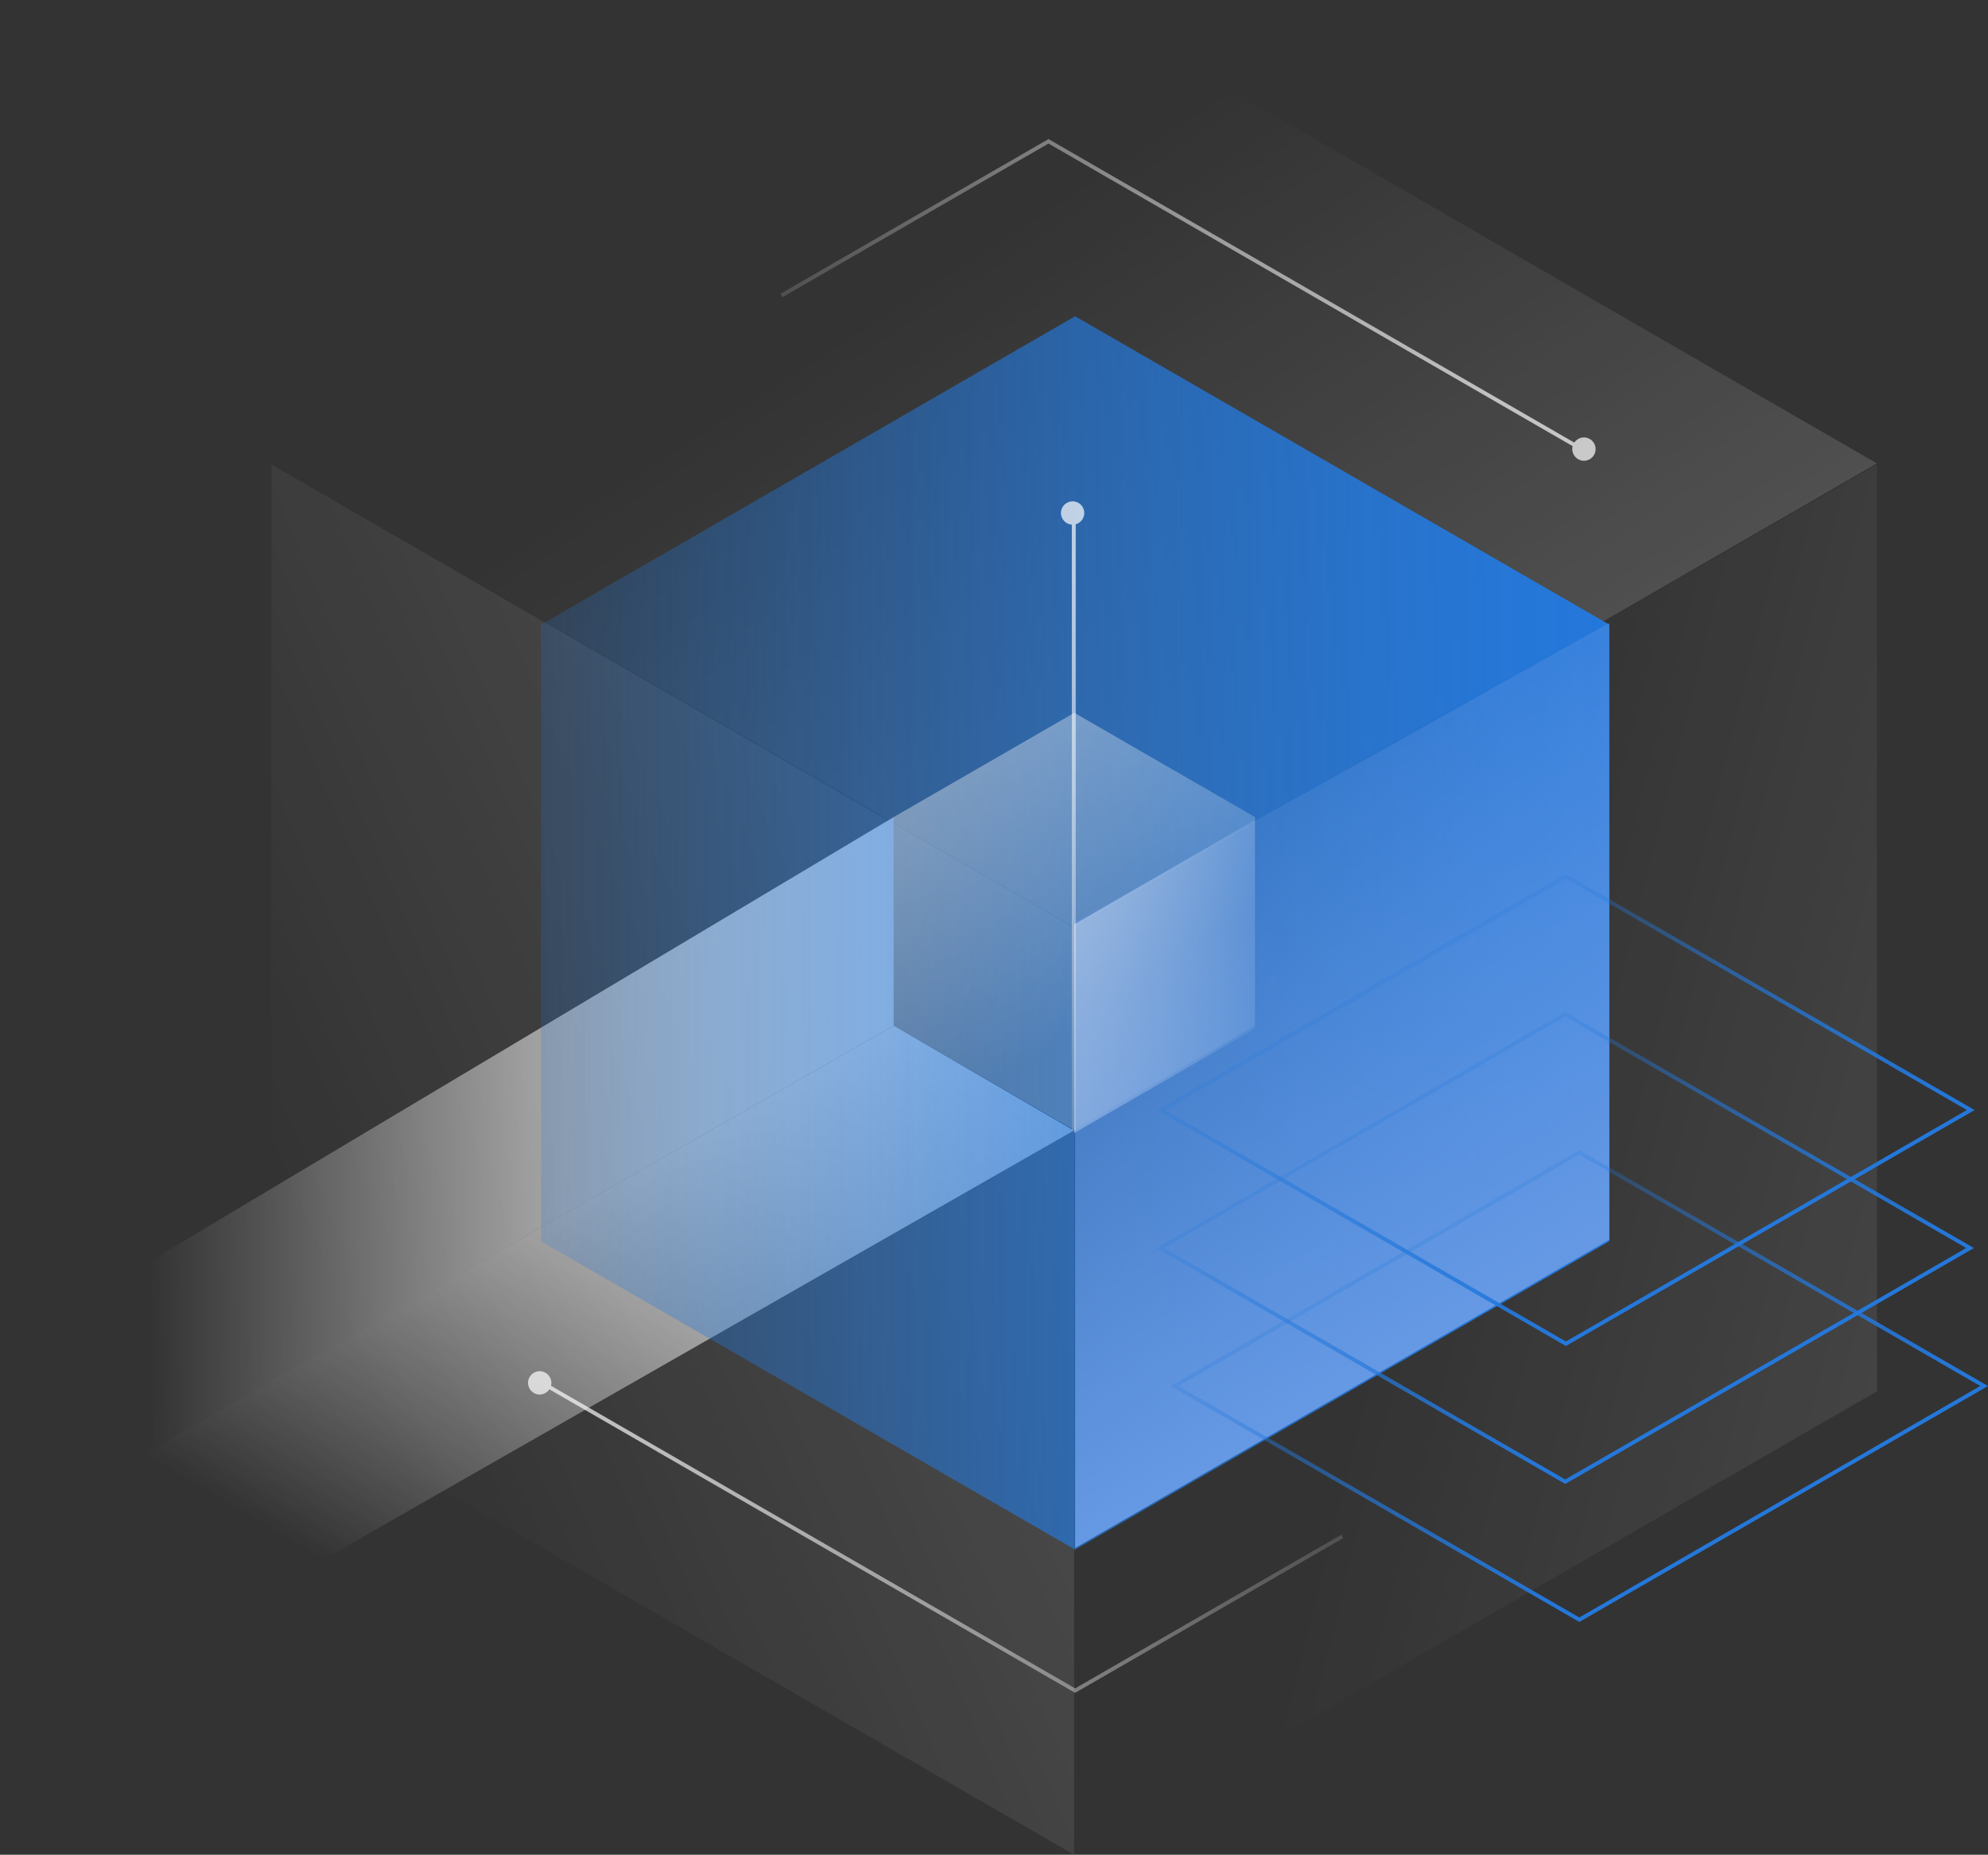
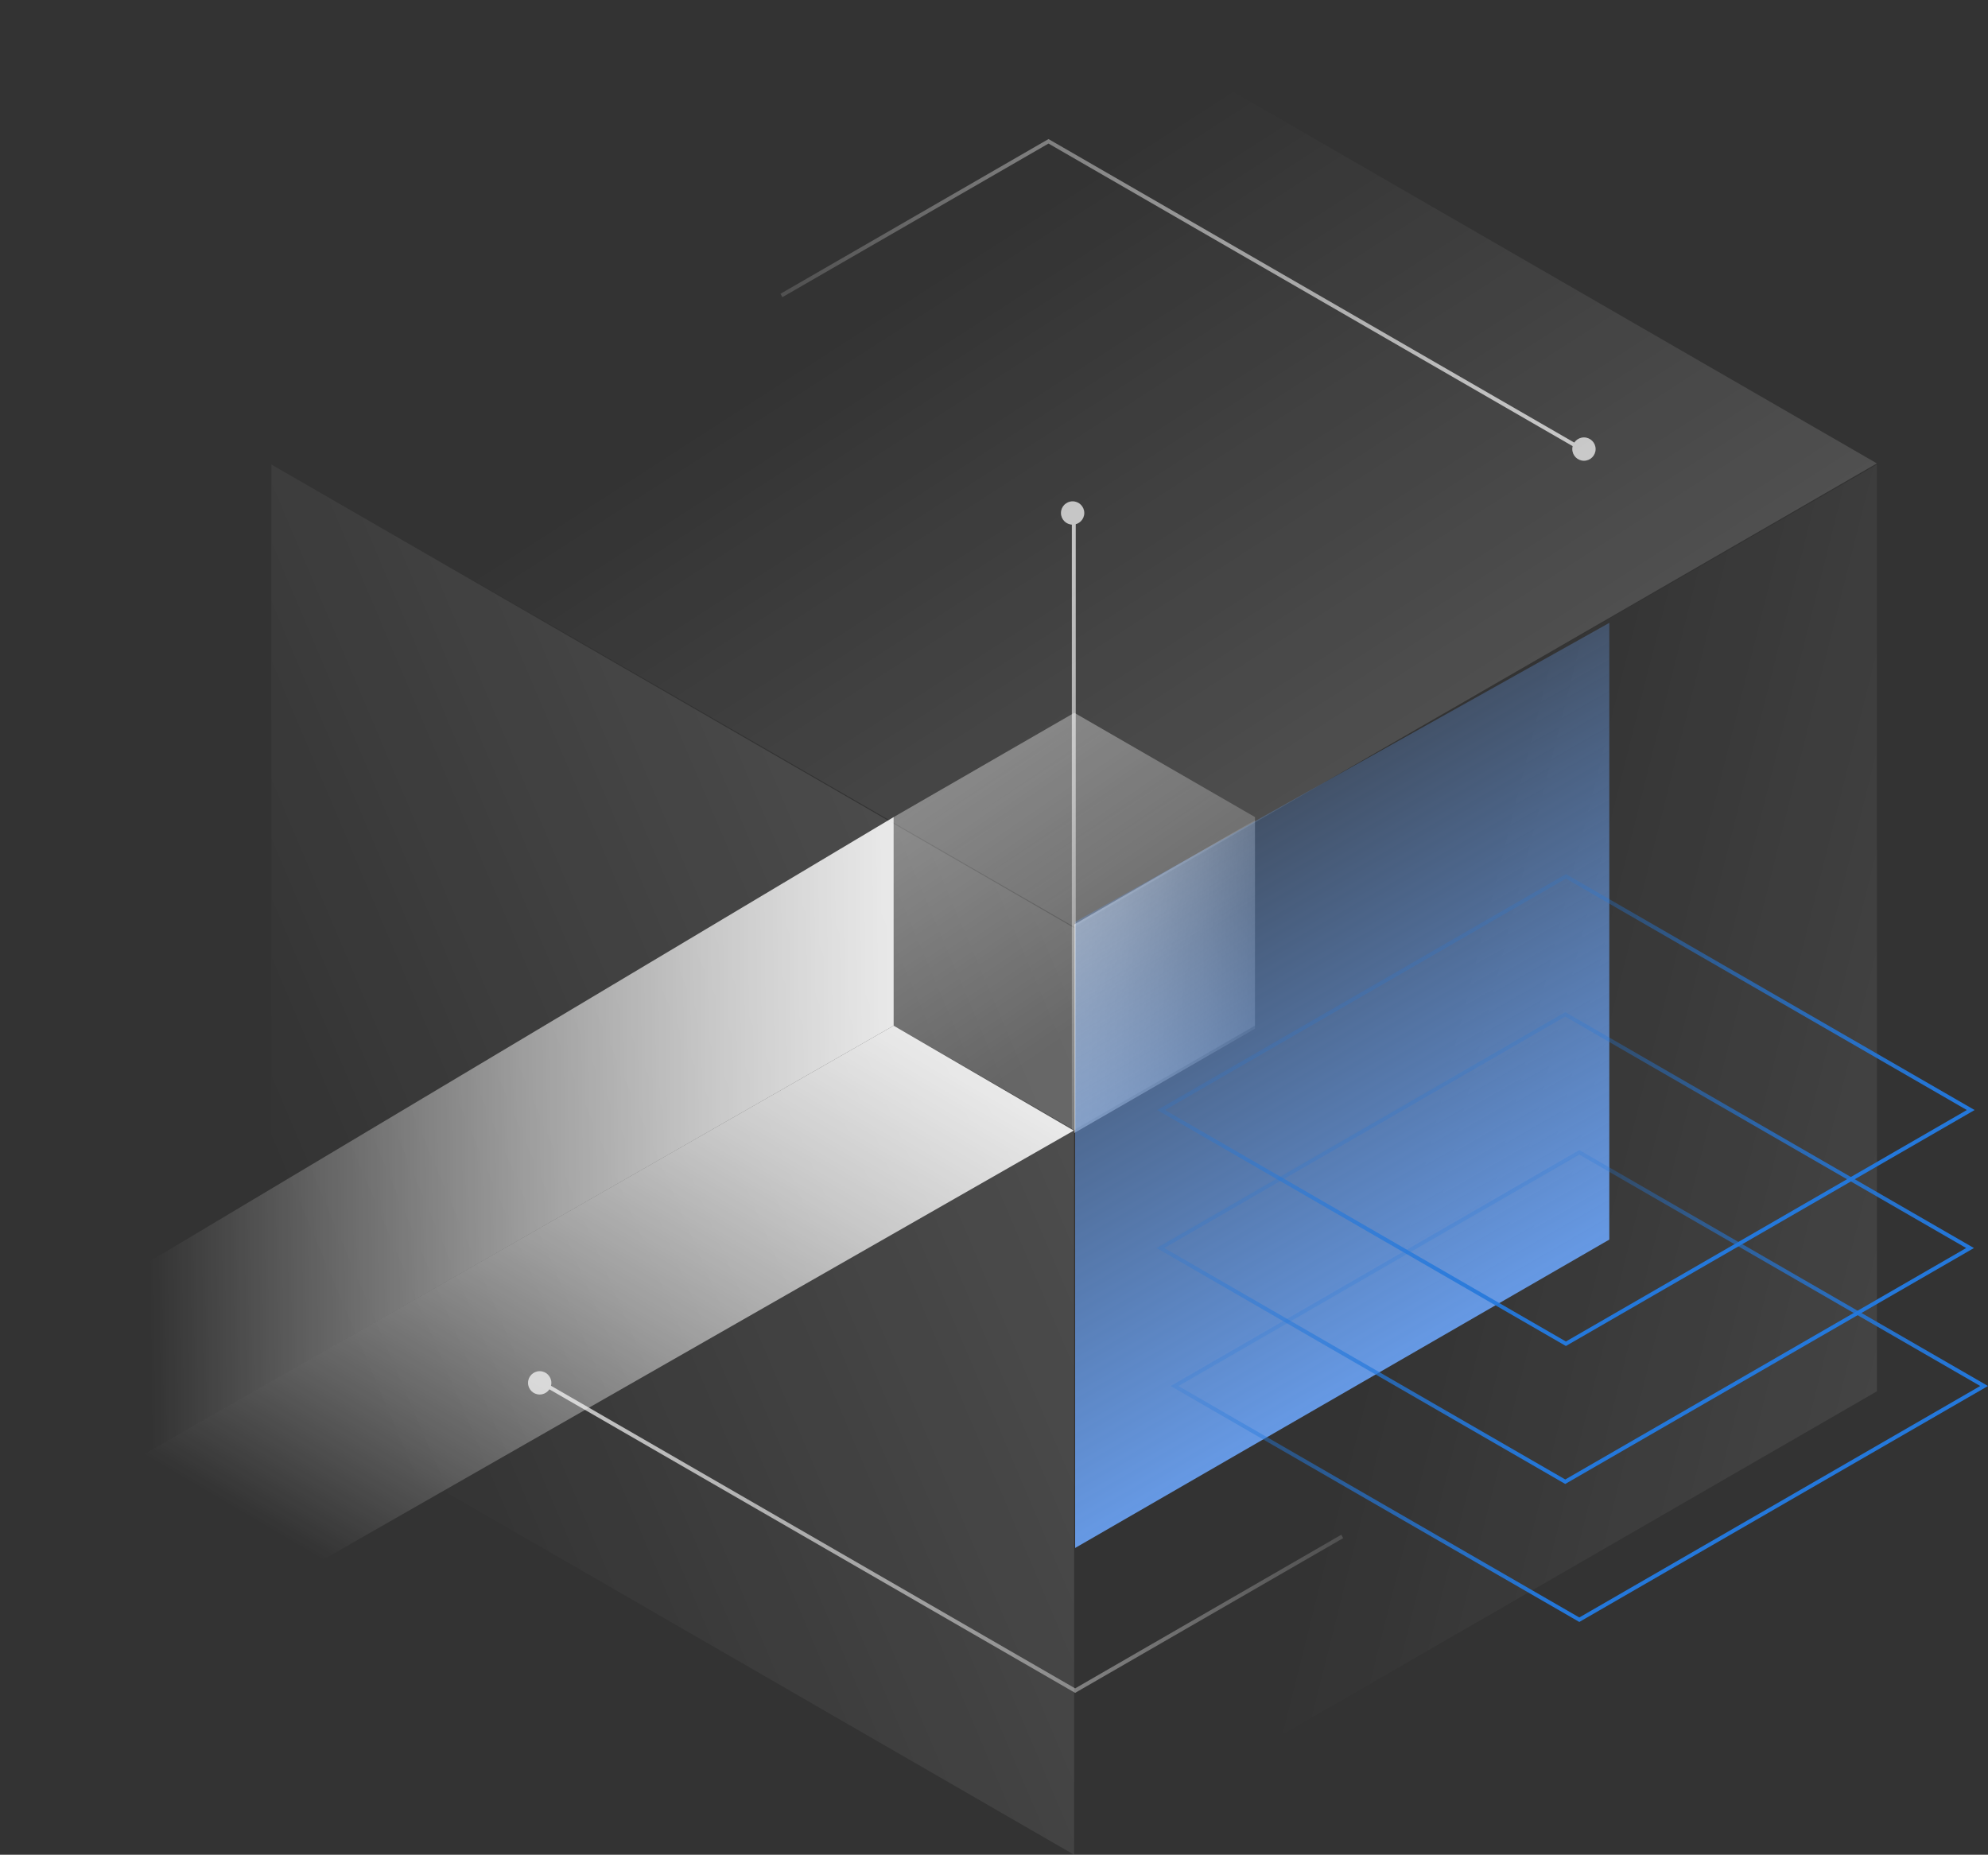
<svg xmlns="http://www.w3.org/2000/svg" xmlns:xlink="http://www.w3.org/1999/xlink" viewBox="0 0 511.06 476.86">
  <rect x="0" y="0" width="511.06" height="476.86" fill="#333333" stroke="none" />
  <defs>
    <style>.cls-1{isolation:isolate;}.cls-2{mix-blend-mode:screen;}.cls-3{fill:url(#linear-gradient);}.cls-4{fill:url(#linear-gradient-2);}.cls-5{fill:url(#linear-gradient-3);}.cls-6{fill:url(#linear-gradient-4);}.cls-7{fill:url(#linear-gradient-5);}.cls-8{opacity:0.7;}.cls-15,.cls-16,.cls-17,.cls-18,.cls-19,.cls-9{fill:none;stroke-miterlimit:10;}.cls-9{stroke:url(#linear-gradient-6);}.cls-10{fill:#fff;}.cls-11{fill:url(#New_Gradient_Swatch_1);}.cls-12{opacity:0.72;fill:url(#linear-gradient-7);}.cls-13{opacity:0.5;fill:url(#linear-gradient-8);}.cls-14{fill:url(#linear-gradient-9);}.cls-15{stroke:url(#linear-gradient-10);}.cls-16{stroke:url(#New_Gradient_Swatch_1-2);}.cls-17{stroke:url(#New_Gradient_Swatch_1-3);}.cls-18{stroke:url(#New_Gradient_Swatch_1-4);}.cls-19{stroke:url(#linear-gradient-11);}</style>
    <linearGradient id="linear-gradient" x1="243.34" y1="68.32" x2="654.31" y2="705.15" gradientUnits="userSpaceOnUse">
      <stop offset="0" stop-color="#fff" stop-opacity="0" />
      <stop offset="0.34" stop-color="#fff" stop-opacity="0.21" />
      <stop offset="0.63" stop-color="#fff" stop-opacity="0.37" />
      <stop offset="0.86" stop-color="#fff" stop-opacity="0.46" />
      <stop offset="1" stop-color="#fff" stop-opacity="0.5" />
    </linearGradient>
    <linearGradient id="linear-gradient-2" x1="364.42" y1="294.42" x2="1312.19" y2="531.52" xlink:href="#linear-gradient" />
    <linearGradient id="linear-gradient-3" x1="85.06" y1="335.41" x2="947.71" y2="-30.34" xlink:href="#linear-gradient" />
    <linearGradient id="linear-gradient-4" x1="608.02" y1="154.22" x2="731.52" y2="-55.53" gradientTransform="translate(829.88 354.71) rotate(180)" gradientUnits="userSpaceOnUse">
      <stop offset="0" stop-color="#fff" />
      <stop offset="0.08" stop-color="#fff" stop-opacity="0.96" />
      <stop offset="0.22" stop-color="#fff" stop-opacity="0.87" />
      <stop offset="0.4" stop-color="#fff" stop-opacity="0.71" />
      <stop offset="0.6" stop-color="#fff" stop-opacity="0.5" />
      <stop offset="0.83" stop-color="#fff" stop-opacity="0.22" />
      <stop offset="1" stop-color="#fff" stop-opacity="0" />
    </linearGradient>
    <linearGradient id="linear-gradient-5" x1="612.8" y1="164" x2="735.65" y2="-44.66" gradientTransform="matrix(-0.5, 0.87, 0.87, 0.5, 444.84, -312.2)" xlink:href="#linear-gradient-4" />
    <linearGradient id="linear-gradient-6" x1="138.57" y1="395.02" x2="345.3" y2="395.02" gradientUnits="userSpaceOnUse">
      <stop offset="0" stop-color="#fff" />
      <stop offset="0.1" stop-color="#fff" stop-opacity="0.96" />
      <stop offset="0.26" stop-color="#fff" stop-opacity="0.87" />
      <stop offset="0.47" stop-color="#fff" stop-opacity="0.71" />
      <stop offset="0.71" stop-color="#fff" stop-opacity="0.5" />
      <stop offset="0.98" stop-color="#fff" stop-opacity="0.22" />
      <stop offset="1" stop-color="#fff" stop-opacity="0.2" />
    </linearGradient>
    <linearGradient id="New_Gradient_Swatch_1" x1="139.08" y1="239.87" x2="413.71" y2="239.87" gradientUnits="userSpaceOnUse">
      <stop offset="0" stop-color="#2378db" stop-opacity="0.2" />
      <stop offset="0.21" stop-color="#2378db" stop-opacity="0.42" />
      <stop offset="0.48" stop-color="#2478db" stop-opacity="0.67" />
      <stop offset="0.71" stop-color="#2478db" stop-opacity="0.85" />
      <stop offset="0.89" stop-color="#2478db" stop-opacity="0.96" />
      <stop offset="1" stop-color="#2478db" />
    </linearGradient>
    <linearGradient id="linear-gradient-7" x1="150.54" y1="53.55" x2="289.58" y2="256.44" xlink:href="#linear-gradient-6" />
    <linearGradient id="linear-gradient-8" x1="276.18" y1="251.07" x2="322.62" y2="251.07" xlink:href="#linear-gradient-6" />
    <linearGradient id="linear-gradient-9" x1="379.38" y1="338.52" x2="309.68" y2="217.8" gradientUnits="userSpaceOnUse">
      <stop offset="0" stop-color="#6699e4" />
      <stop offset="1" stop-color="#6699e4" stop-opacity="0.3" />
    </linearGradient>
    <linearGradient id="linear-gradient-10" x1="-1429.16" y1="894.04" x2="-1222.43" y2="894.04" gradientTransform="translate(-1021.8 970.01) rotate(180)" xlink:href="#linear-gradient-6" />
    <linearGradient id="New_Gradient_Swatch_1-2" x1="467.63" y1="-31.75" x2="572.7" y2="-31.75" gradientTransform="translate(114.97 -149.21) rotate(60)" xlink:href="#New_Gradient_Swatch_1" />
    <linearGradient id="New_Gradient_Swatch_1-3" x1="498.27" y1="-13.87" x2="603.33" y2="-13.87" gradientTransform="translate(114.97 -149.21) rotate(60)" xlink:href="#New_Gradient_Swatch_1" />
    <linearGradient id="New_Gradient_Swatch_1-4" x1="530.8" y1="0.74" x2="635.86" y2="0.74" gradientTransform="translate(114.97 -149.21) rotate(60)" xlink:href="#New_Gradient_Swatch_1" />
    <linearGradient id="linear-gradient-11" x1="-1264.86" y1="994.76" x2="-1126.78" y2="994.76" gradientTransform="translate(1735.43 749.47) rotate(60)" xlink:href="#linear-gradient-6" />
  </defs>
  <g class="cls-1">
    <g id="Layer_2" data-name="Layer 2">
      <g id="Layer_1-2" data-name="Layer 1">
        <g class="cls-2">
          <polygon class="cls-3" points="276.13 238.29 69.77 119.14 276.13 0 482.5 119.14 276.13 238.29" />
        </g>
        <g class="cls-2">
          <polygon class="cls-4" points="482.5 357.71 276.13 476.86 276.13 238.57 482.5 119.43 482.5 357.71" />
        </g>
        <g class="cls-2">
          <polygon class="cls-5" points="69.77 357.72 69.77 119.43 276.13 238.57 276.13 476.86 69.77 357.72" />
        </g>
        <polygon class="cls-6" points="0 395.11 229.74 263.7 276.04 290.67 46.44 421.92 0 395.11" />
        <polygon class="cls-7" points="2.44 393.73 229.74 263.7 229.74 210.07 2.44 345.81 2.44 393.73" />
        <g class="cls-8">
          <polyline class="cls-9" points="345.05 395.02 276.39 434.66 138.82 355.23" />
          <circle class="cls-10" cx="138.74" cy="355.53" r="3" />
        </g>
-         <polygon class="cls-11" points="139.08 160.59 139.08 319.14 276.39 398.42 413.71 319.14 413.71 160.59 276.39 81.31 139.08 160.59" />
        <polygon class="cls-12" points="229.74 210.07 229.74 263.7 276.18 290.51 322.62 263.7 322.62 210.07 276.18 183.26 229.74 210.07" />
        <polygon class="cls-13" points="276.18 291.29 276.18 237.66 322.62 210.85 322.62 264.48 276.18 291.29" />
        <polygon class="cls-14" points="276.39 397.98 276.39 237.01 413.71 160.14 413.71 318.7 276.39 397.98" />
        <g class="cls-8">
          <polyline class="cls-15" points="200.88 75.97 269.54 36.33 407.11 115.76" />
          <circle class="cls-10" cx="407.19" cy="115.46" r="3" />
        </g>
        <polygon class="cls-16" points="402.55 225.31 506.62 285.39 402.55 345.48 298.49 285.39 402.55 225.31" />
        <polygon class="cls-17" points="402.38 260.79 506.45 320.87 402.38 380.95 298.32 320.87 402.38 260.79" />
        <polygon class="cls-18" points="405.99 296.26 510.06 356.34 406 416.43 301.93 356.34 405.99 296.26" />
        <g class="cls-8">
          <line class="cls-19" x1="276.04" y1="290.67" x2="276.04" y2="131.81" />
          <circle class="cls-10" cx="275.74" cy="131.89" r="3" />
        </g>
      </g>
    </g>
  </g>
</svg>